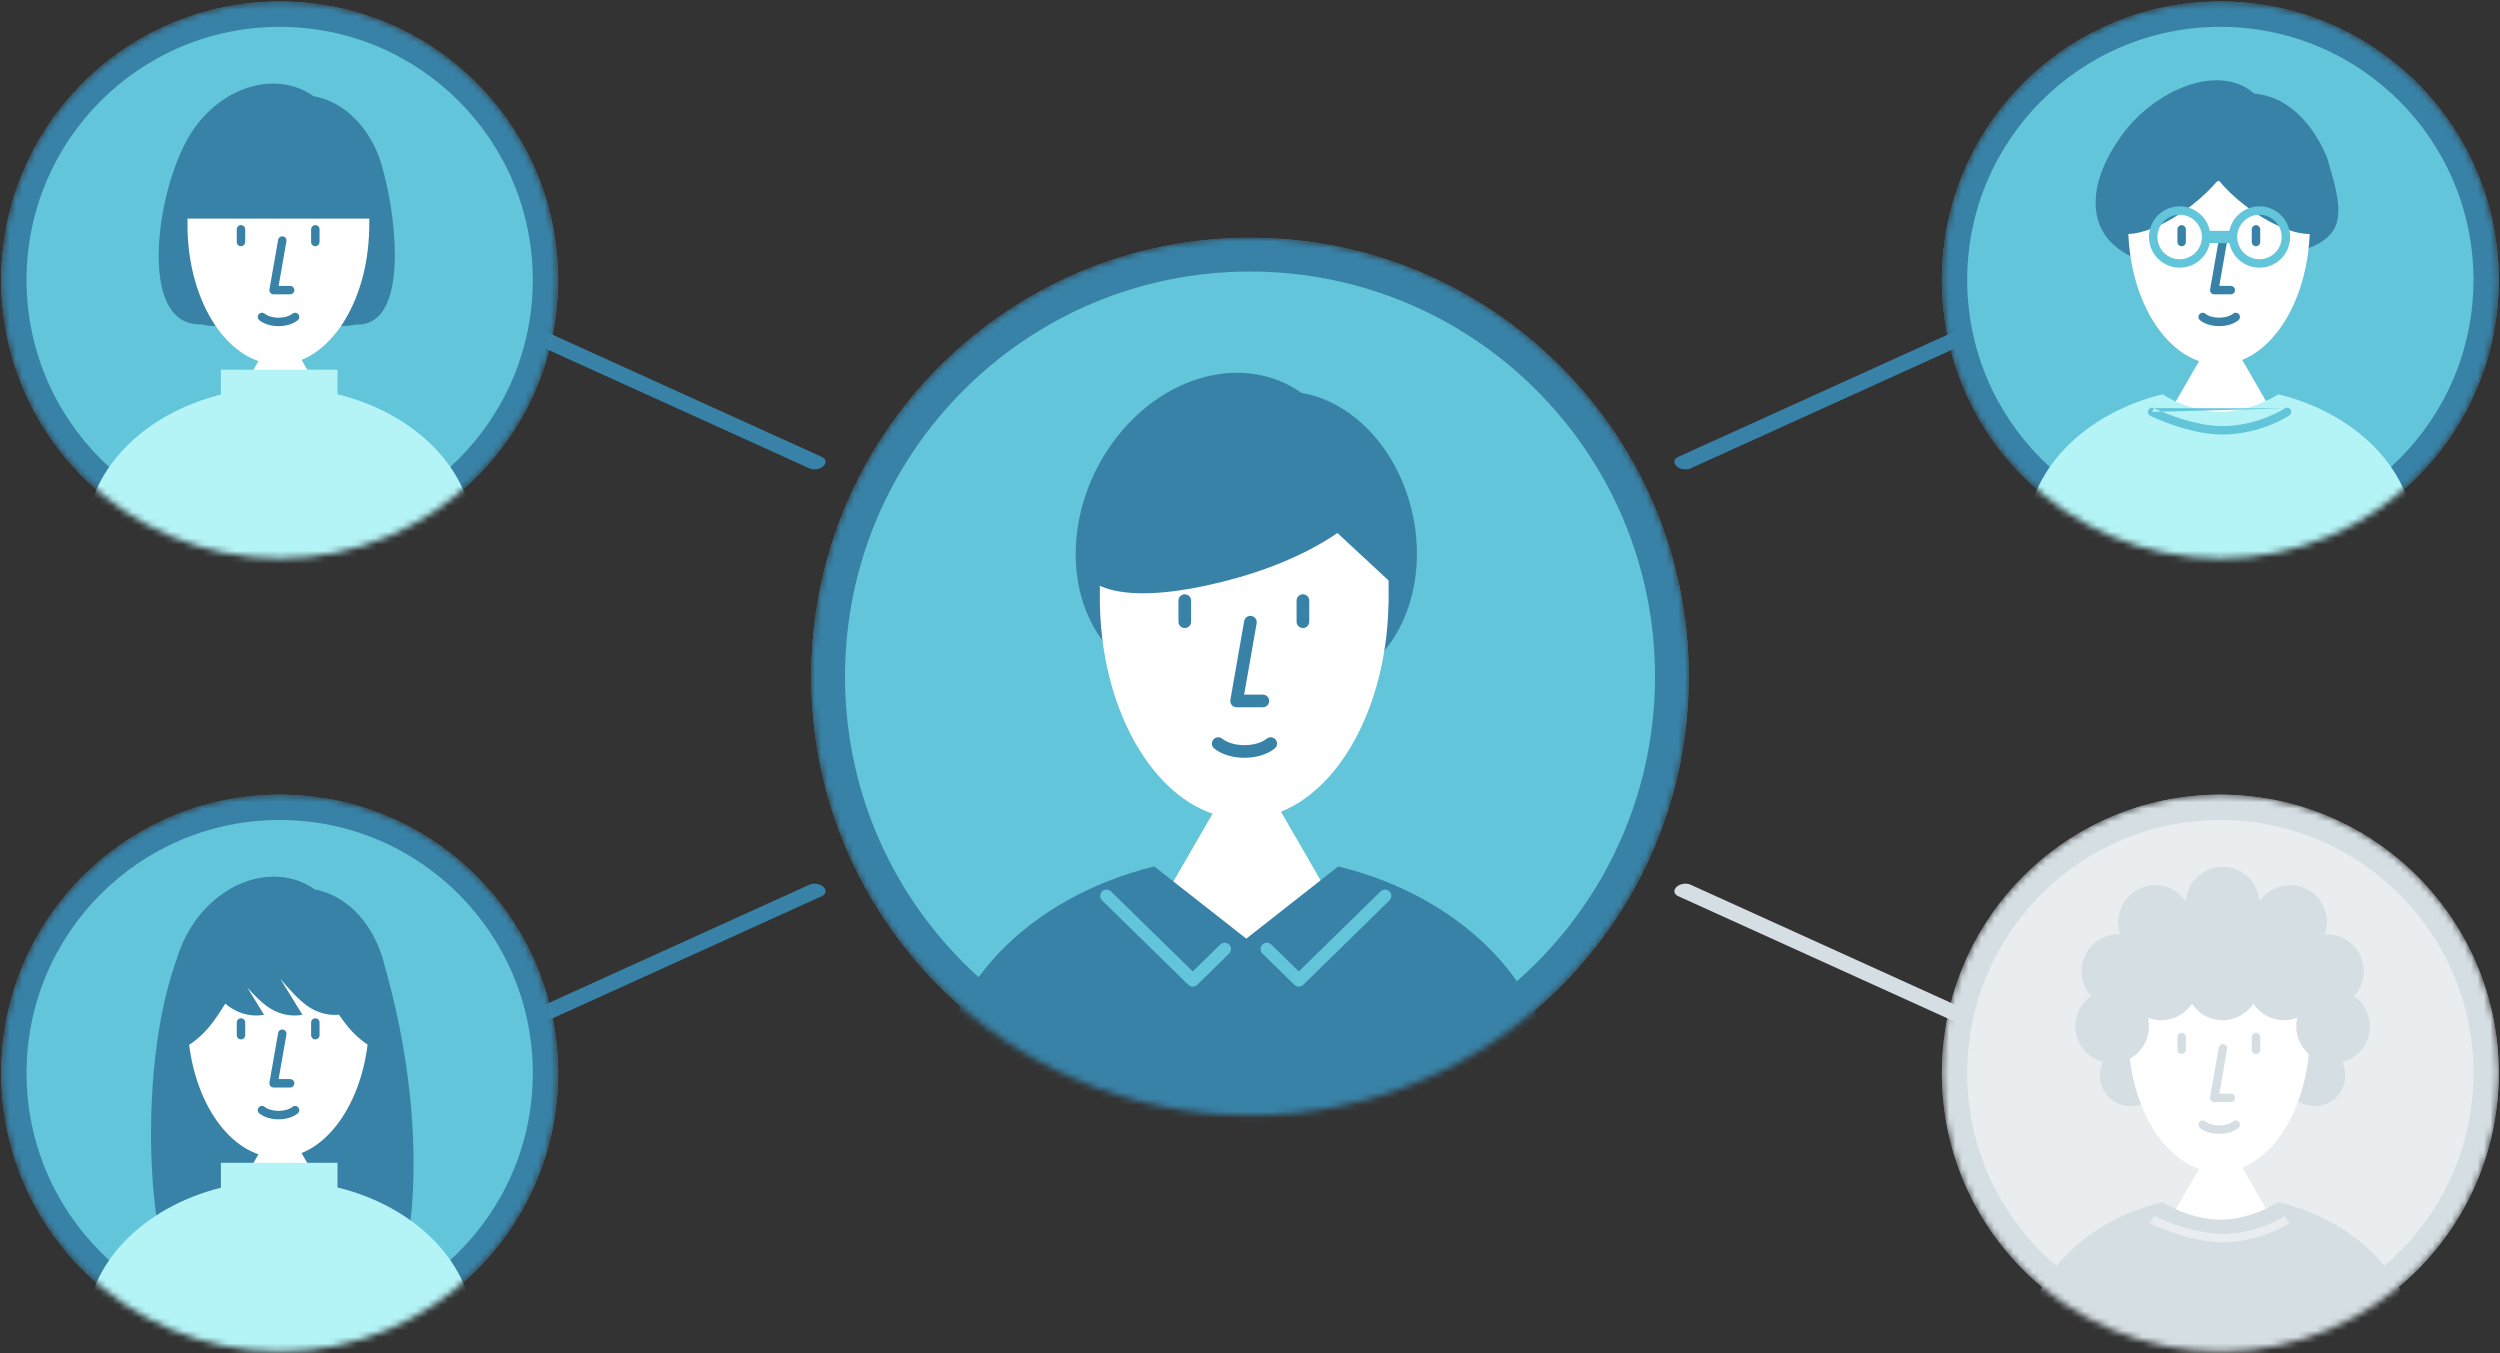
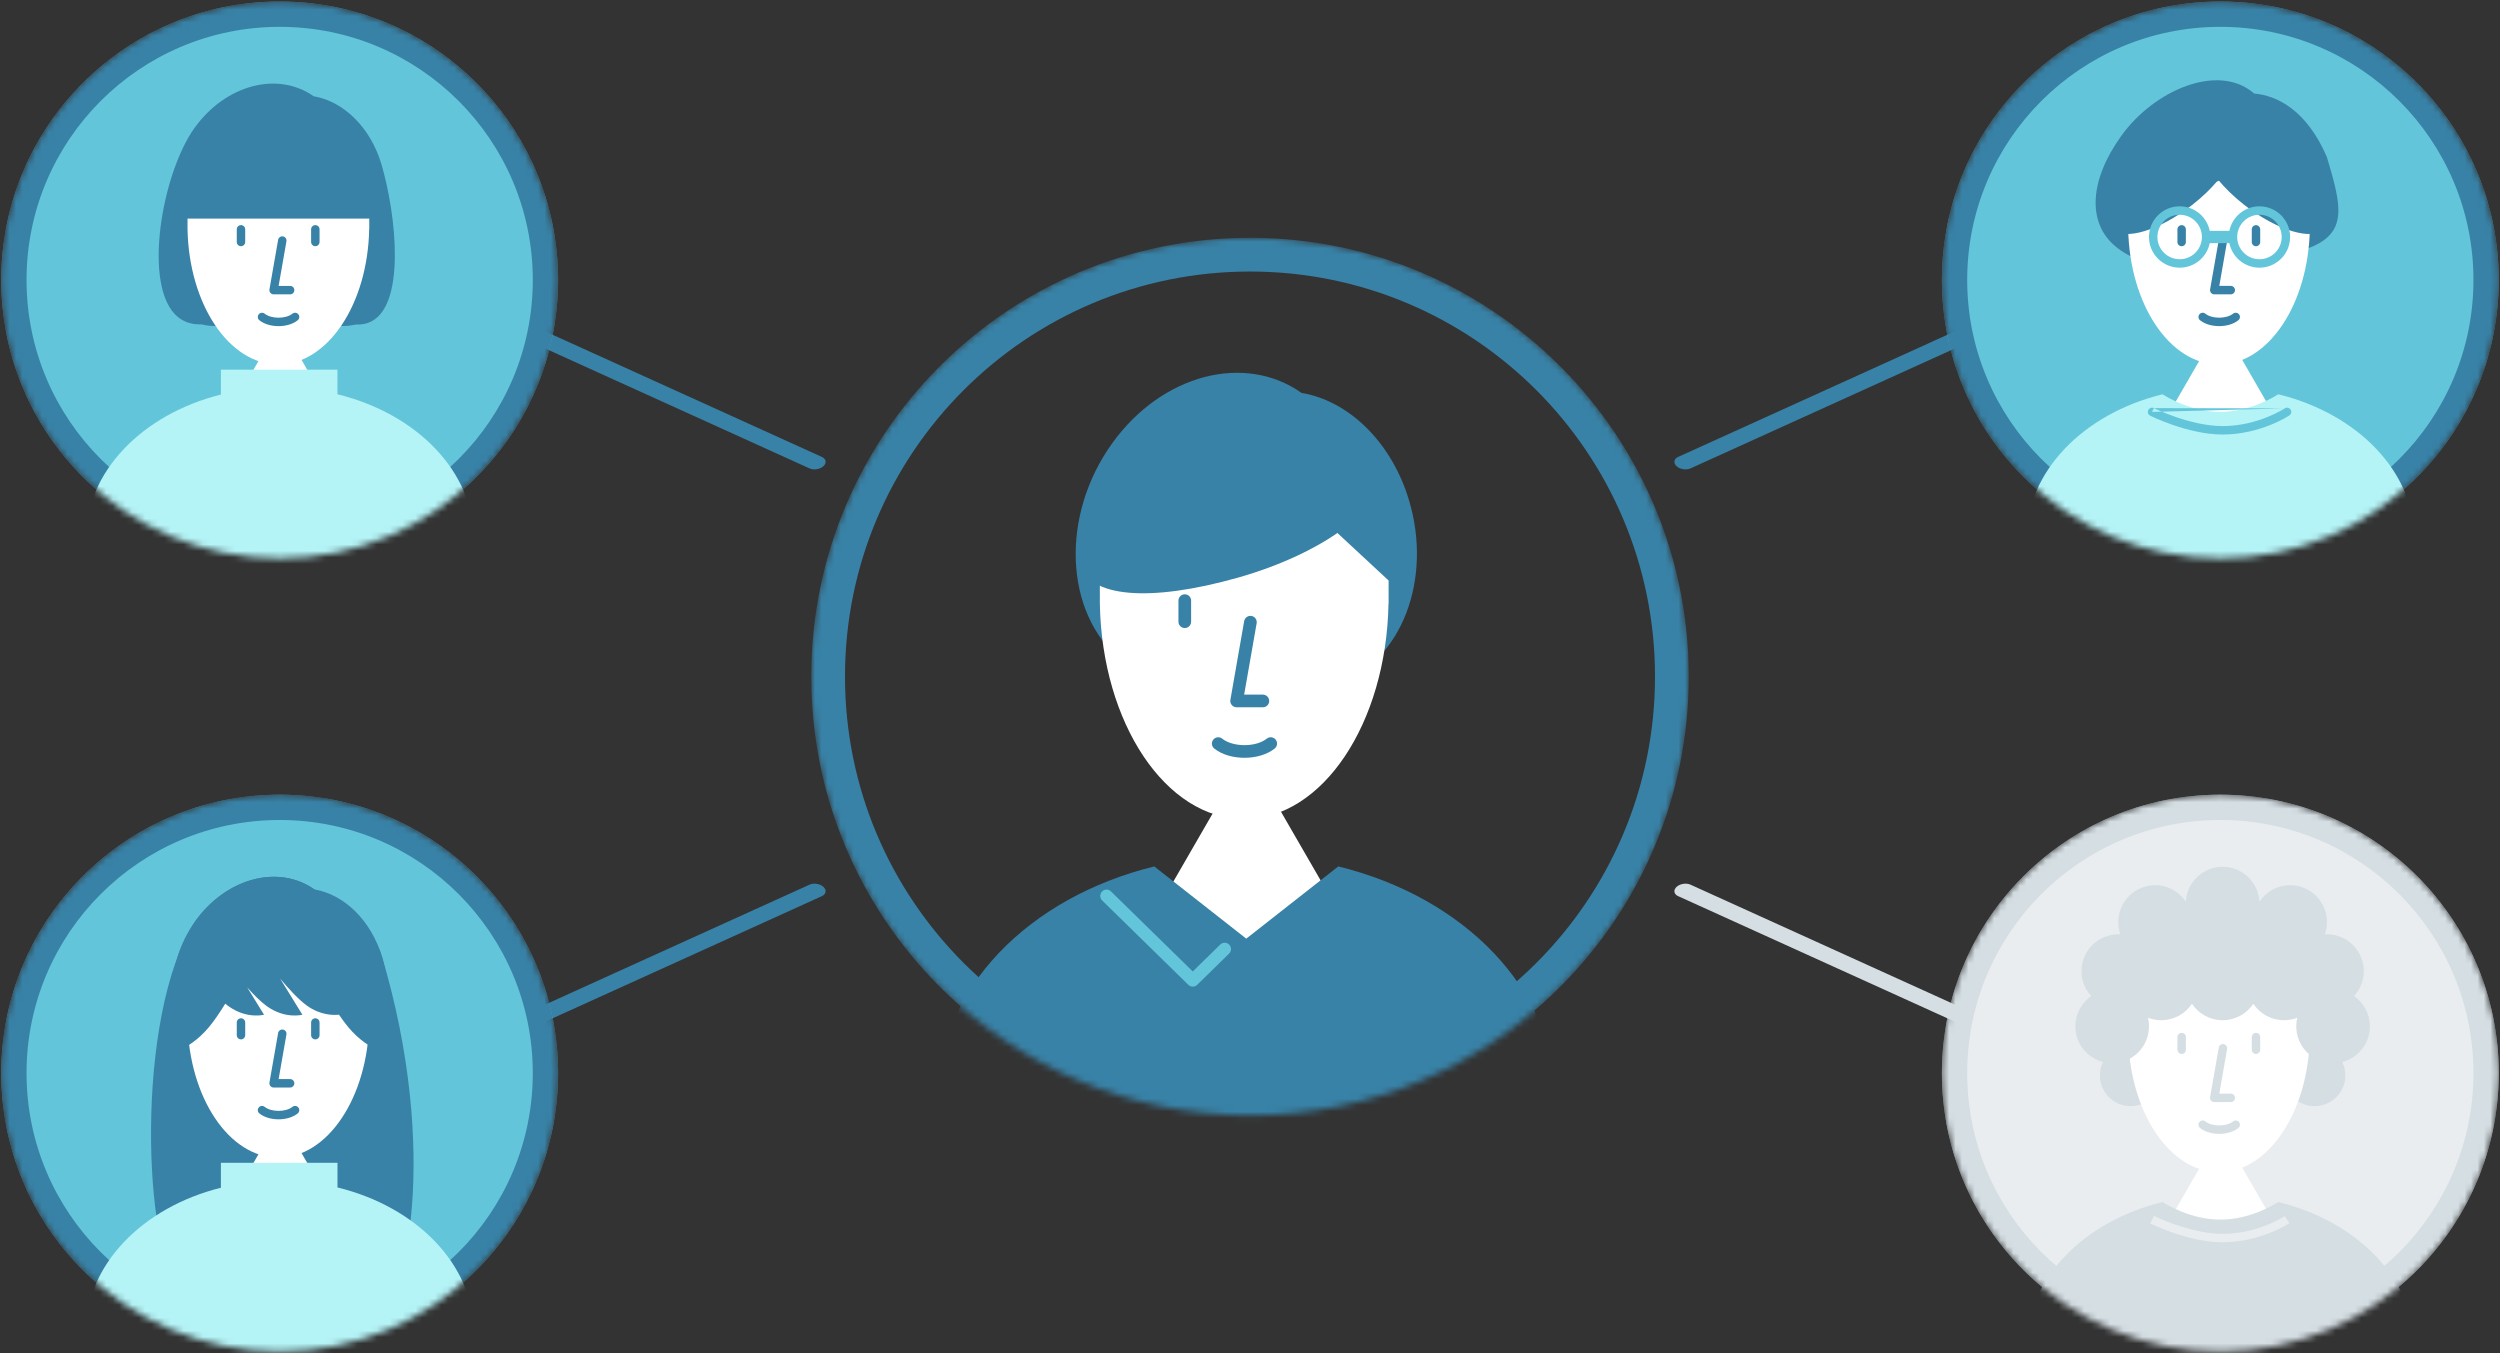
<svg xmlns="http://www.w3.org/2000/svg" width="388" height="210" viewBox="0 0 388 210" fill="none">
  <rect x="0" y="0" width="388" height="210" fill="#333333" stroke="none" />
  <path fill-rule="evenodd" clip-rule="evenodd" d="M82.342 51.727C82.873 51.236 83.837 51.08 84.496 51.379L127.565 70.921C128.223 71.219 128.327 71.86 127.796 72.351C127.265 72.842 126.301 72.998 125.642 72.699L82.573 53.158C81.915 52.859 81.811 52.219 82.342 51.727Z" fill="#3882A7" />
  <path fill-rule="evenodd" clip-rule="evenodd" d="M305.658 51.727C305.128 51.236 304.163 51.08 303.505 51.379L260.436 70.921C259.777 71.219 259.674 71.86 260.204 72.351C260.735 72.842 261.7 72.998 262.358 72.699L305.427 53.158C306.086 52.859 306.189 52.219 305.658 51.727Z" fill="#3882A7" />
  <path fill-rule="evenodd" clip-rule="evenodd" d="M82.342 158.269C82.873 158.76 83.837 158.916 84.496 158.617L127.565 139.076C128.223 138.777 128.327 138.136 127.796 137.645C127.265 137.154 126.301 136.998 125.642 137.297L82.573 156.838C81.915 157.137 81.811 157.778 82.342 158.269Z" fill="#3882A7" />
  <path fill-rule="evenodd" clip-rule="evenodd" d="M305.658 158.269C305.128 158.76 304.163 158.916 303.505 158.617L260.436 139.076C259.777 138.777 259.674 138.136 260.204 137.645C260.735 137.154 261.7 136.998 262.358 137.297L305.427 156.838C306.086 157.137 306.189 157.778 305.658 158.269Z" fill="#D4DEE3" />
  <mask id="mask0_1736_84441" style="mask-type:alpha" maskUnits="userSpaceOnUse" x="125" y="36" width="138" height="138">
    <path d="M262.095 105C262.095 142.607 231.608 173.095 194 173.095C156.392 173.095 125.905 142.607 125.905 105C125.905 67.392 156.392 36.904 194 36.904C231.608 36.904 262.095 67.392 262.095 105Z" fill="#6FCDE1" />
  </mask>
  <g mask="url(#mask0_1736_84441)">
-     <path d="M262.095 105C262.095 142.607 231.608 173.095 194 173.095C156.392 173.095 125.905 142.607 125.905 105C125.905 67.392 156.392 36.904 194 36.904C231.608 36.904 262.095 67.392 262.095 105Z" fill="#62C5DA" />
    <path fill-rule="evenodd" clip-rule="evenodd" d="M194 167.857C228.715 167.857 256.857 139.715 256.857 105C256.857 70.284 228.715 42.142 194 42.142C159.285 42.142 131.143 70.284 131.143 105C131.143 139.715 159.285 167.857 194 167.857ZM194 173.095C231.608 173.095 262.095 142.607 262.095 105C262.095 67.392 231.608 36.904 194 36.904C156.392 36.904 125.905 67.392 125.905 105C125.905 142.607 156.392 173.095 194 173.095Z" fill="#3882A7" />
    <path fill-rule="evenodd" clip-rule="evenodd" d="M194.361 104.227C187.421 107.602 179.673 107.223 173.968 102.444C165.163 95.068 164.557 80.004 172.614 68.797C180.329 58.065 193.192 54.762 202 60.98C209.254 62.191 215.975 68.542 218.7 77.711C222.34 89.957 217.474 102.592 207.832 105.932C203.305 107.5 198.53 106.74 194.361 104.227Z" fill="#3882A7" />
    <path d="M193.585 116.932L214.313 152.835H172.856L193.585 116.932Z" fill="white" />
    <path fill-rule="evenodd" clip-rule="evenodd" d="M202.728 78.228L170.697 90.097V93.708H170.697C171.037 112.247 180.935 127.116 193.096 127.116C205.257 127.116 215.155 112.247 215.494 93.708H215.512V90.097L202.728 78.228Z" fill="white" />
    <path fill-rule="evenodd" clip-rule="evenodd" d="M194.233 95.597C194.767 95.691 195.125 96.199 195.031 96.734L193.092 107.806H195.997C196.54 107.806 196.979 108.246 196.979 108.788C196.979 109.331 196.54 109.77 195.997 109.77H191.923C191.633 109.77 191.358 109.642 191.171 109.42C190.984 109.198 190.906 108.905 190.956 108.619L193.096 96.395C193.19 95.861 193.699 95.503 194.233 95.597Z" fill="#3882A7" />
    <path fill-rule="evenodd" clip-rule="evenodd" d="M188.301 114.792C188.64 114.369 189.258 114.3 189.681 114.639C190.471 115.271 191.756 115.646 193.142 115.646C194.528 115.646 195.812 115.271 196.602 114.639C197.026 114.3 197.644 114.369 197.983 114.792C198.322 115.216 198.253 115.834 197.829 116.173C196.582 117.17 194.811 117.61 193.142 117.61C191.472 117.61 189.701 117.17 188.454 116.173C188.031 115.834 187.962 115.216 188.301 114.792Z" fill="#3882A7" />
    <path fill-rule="evenodd" clip-rule="evenodd" d="M183.879 92.234C184.421 92.234 184.861 92.674 184.861 93.216V96.49C184.861 97.033 184.421 97.472 183.879 97.472C183.336 97.472 182.896 97.033 182.896 96.49V93.216C182.896 92.674 183.336 92.234 183.879 92.234Z" fill="#3882A7" />
-     <path fill-rule="evenodd" clip-rule="evenodd" d="M202.213 92.234C202.755 92.234 203.195 92.674 203.195 93.216V96.49C203.195 97.033 202.755 97.472 202.213 97.472C201.67 97.472 201.23 97.033 201.23 96.49V93.216C201.23 92.674 201.67 92.234 202.213 92.234Z" fill="#3882A7" />
    <path d="M192.088 89.661C178.497 93.496 168.848 92.801 167.485 87.344C166.122 81.886 173.562 73.732 187.153 69.897C200.744 66.062 212.866 67.377 214.229 72.835C215.592 78.293 205.679 85.826 192.088 89.661Z" fill="#3882A7" />
    <path fill-rule="evenodd" clip-rule="evenodd" d="M179.142 134.471C159.676 139.241 145.547 153.501 145.547 170.35C145.547 191.105 166.983 207.931 193.426 207.931C219.868 207.931 241.304 191.105 241.304 170.35C241.304 153.498 227.171 139.236 207.7 134.469L193.419 145.678L179.142 134.471Z" fill="#3882A7" />
-     <path fill-rule="evenodd" clip-rule="evenodd" d="M215.654 138.362C216.034 138.749 216.027 139.371 215.639 139.75L202.261 152.846C201.879 153.219 201.269 153.219 200.887 152.846L195.932 147.996C195.544 147.616 195.538 146.994 195.917 146.607C196.296 146.219 196.918 146.212 197.306 146.592L201.574 150.769L214.265 138.347C214.653 137.967 215.275 137.974 215.654 138.362Z" fill="#62C5DA" />
    <path fill-rule="evenodd" clip-rule="evenodd" d="M171.036 138.362C170.657 138.749 170.664 139.371 171.051 139.75L184.43 152.846C184.811 153.219 185.422 153.219 185.804 152.846L190.759 147.996C191.146 147.616 191.153 146.994 190.773 146.607C190.394 146.219 189.772 146.212 189.385 146.592L185.117 150.769L172.425 138.347C172.038 137.967 171.416 137.974 171.036 138.362Z" fill="#62C5DA" />
  </g>
  <mask id="mask1_1736_84441" style="mask-type:alpha" maskUnits="userSpaceOnUse" x="0" y="0" width="87" height="87">
    <path d="M86.619 43.451C86.619 67.317 67.271 86.665 43.405 86.665C19.538 86.665 0.19 67.317 0.19 43.451C0.19 19.584 19.538 0.236 43.405 0.236C67.271 0.236 86.619 19.584 86.619 43.451Z" fill="#6FCDE1" />
  </mask>
  <g mask="url(#mask1_1736_84441)">
    <path d="M86.619 43.451C86.619 67.317 67.271 86.665 43.405 86.665C19.538 86.665 0.19 67.317 0.19 43.451C0.19 19.584 19.538 0.236 43.405 0.236C67.271 0.236 86.619 19.584 86.619 43.451Z" fill="#62C5DA" />
    <path fill-rule="evenodd" clip-rule="evenodd" d="M43.405 82.736C65.102 82.736 82.69 65.147 82.69 43.451C82.69 21.754 65.102 4.165 43.405 4.165C21.708 4.165 4.119 21.754 4.119 43.451C4.119 65.147 21.708 82.736 43.405 82.736ZM43.405 86.665C67.271 86.665 86.619 67.317 86.619 43.451C86.619 19.584 67.271 0.236 43.405 0.236C19.538 0.236 0.19 19.584 0.19 43.451C0.19 67.317 19.538 86.665 43.405 86.665Z" fill="#3882A7" />
    <path d="M26.618 44.046V30.594H59.951V44.046C59.951 47.662 57.02 50.594 53.403 50.594H33.165C29.549 50.594 26.618 47.662 26.618 44.046Z" fill="#3882A7" />
    <path fill-rule="evenodd" clip-rule="evenodd" d="M43.955 43.547C38.353 48.547 31.402 52.377 27.57 49.167C22.029 44.525 25.114 26.915 30.185 19.862C35.04 13.108 43.134 11.029 48.677 14.94C53.243 15.7 57.475 19.698 59.191 25.47C61.482 33.178 63.163 48.016 57.094 50.118C53.59 51.332 48.268 48.034 43.955 43.547Z" fill="#3882A7" />
    <path d="M43.508 50.156L56.554 72.752H30.462L43.508 50.156Z" fill="white" />
    <path fill-rule="evenodd" clip-rule="evenodd" d="M49.263 25.799L29.104 33.269V35.541H29.104C29.317 47.209 35.547 56.568 43.201 56.568C50.855 56.568 57.085 47.209 57.298 35.541H57.309V33.269L49.263 25.799Z" fill="white" />
    <path fill-rule="evenodd" clip-rule="evenodd" d="M43.923 36.69C44.279 36.752 44.517 37.091 44.455 37.447L43.242 44.373H45.027C45.389 44.373 45.682 44.666 45.682 45.028C45.682 45.39 45.389 45.683 45.027 45.683H42.463C42.27 45.683 42.086 45.597 41.962 45.449C41.837 45.301 41.785 45.106 41.818 44.915L43.165 37.222C43.227 36.865 43.567 36.627 43.923 36.69Z" fill="#3882A7" />
    <path fill-rule="evenodd" clip-rule="evenodd" d="M40.155 48.785C40.381 48.502 40.793 48.457 41.075 48.683C41.564 49.074 42.363 49.308 43.23 49.308C44.097 49.308 44.896 49.074 45.385 48.683C45.668 48.457 46.08 48.502 46.306 48.785C46.531 49.067 46.486 49.479 46.203 49.705C45.41 50.34 44.286 50.618 43.23 50.618C42.174 50.618 41.05 50.34 40.257 49.705C39.975 49.479 39.929 49.067 40.155 48.785Z" fill="#3882A7" />
    <path fill-rule="evenodd" clip-rule="evenodd" d="M37.4 34.938C37.762 34.938 38.055 35.231 38.055 35.592V37.556C38.055 37.918 37.762 38.211 37.4 38.211C37.039 38.211 36.746 37.918 36.746 37.556V35.592C36.746 35.231 37.039 34.938 37.4 34.938Z" fill="#3882A7" />
    <path fill-rule="evenodd" clip-rule="evenodd" d="M48.939 34.938C49.301 34.938 49.594 35.231 49.594 35.592V37.556C49.594 37.918 49.301 38.211 48.939 38.211C48.578 38.211 48.285 37.918 48.285 37.556V35.592C48.285 35.231 48.578 34.938 48.939 34.938Z" fill="#3882A7" />
    <path d="M28.523 25.355H58.047V33.927H28.523V25.355Z" fill="#3882A7" />
    <path fill-rule="evenodd" clip-rule="evenodd" d="M52.378 57.371H34.283V61.236C22.107 64.273 13.286 73.219 13.286 83.781C13.286 96.844 43.419 90.231 43.419 90.231C43.419 90.231 73.552 96.844 73.552 83.781C73.552 73.175 64.658 64.199 52.404 61.199L52.378 61.219V57.371Z" fill="#B4F3F6" />
  </g>
  <mask id="mask2_1736_84441" style="mask-type:alpha" maskUnits="userSpaceOnUse" x="301" y="0" width="87" height="87">
    <path d="M387.809 43.451C387.809 67.317 368.462 86.665 344.595 86.665C320.729 86.665 301.381 67.317 301.381 43.451C301.381 19.584 320.729 0.236 344.595 0.236C368.462 0.236 387.809 19.584 387.809 43.451Z" fill="#6FCDE1" />
  </mask>
  <g mask="url(#mask2_1736_84441)">
    <path d="M387.809 43.451C387.809 67.317 368.462 86.665 344.595 86.665C320.729 86.665 301.381 67.317 301.381 43.451C301.381 19.584 320.729 0.236 344.595 0.236C368.462 0.236 387.809 19.584 387.809 43.451Z" fill="#62C5DA" />
    <path fill-rule="evenodd" clip-rule="evenodd" d="M344.595 82.736C366.292 82.736 383.881 65.147 383.881 43.451C383.881 21.754 366.292 4.165 344.595 4.165C322.898 4.165 305.309 21.754 305.309 43.451C305.309 65.147 322.898 82.736 344.595 82.736ZM344.595 86.665C368.462 86.665 387.809 67.317 387.809 43.451C387.809 19.584 368.462 0.236 344.595 0.236C320.729 0.236 301.381 19.584 301.381 43.451C301.381 67.317 320.729 86.665 344.595 86.665Z" fill="#3882A7" />
    <path fill-rule="evenodd" clip-rule="evenodd" d="M347.832 39.865C341.847 43.254 332.771 41.969 328.285 38.211C323.999 34.621 324.167 28.121 329.237 21.068C334.308 14.015 344.172 9.759 349.713 14.402C349.76 14.441 349.807 14.481 349.853 14.521C353.396 14.809 358.034 17.124 361.142 24.402C363.433 32.11 364.557 36.351 357.809 38.688C354.85 39.713 351.196 40.243 347.832 39.865Z" fill="#3882A7" />
    <path d="M344.699 50.154L357.745 72.751H331.653L344.699 50.154Z" fill="white" />
    <path fill-rule="evenodd" clip-rule="evenodd" d="M350.453 25.797L330.294 33.267V35.539H330.294C330.508 47.208 336.737 56.566 344.391 56.566C352.045 56.566 358.275 47.208 358.488 35.539H358.499V33.267L350.453 25.797Z" fill="white" />
    <path fill-rule="evenodd" clip-rule="evenodd" d="M345.113 36.688C345.47 36.75 345.708 37.089 345.645 37.446L344.433 44.371H346.217C346.579 44.371 346.872 44.664 346.872 45.026C346.872 45.388 346.579 45.681 346.217 45.681H343.653C343.46 45.681 343.276 45.595 343.152 45.447C343.028 45.299 342.975 45.104 343.008 44.913L344.356 37.22C344.418 36.864 344.757 36.625 345.113 36.688Z" fill="#3882A7" />
    <path fill-rule="evenodd" clip-rule="evenodd" d="M341.345 48.783C341.571 48.501 341.983 48.455 342.265 48.681C342.754 49.072 343.554 49.306 344.421 49.306C345.287 49.306 346.087 49.072 346.576 48.681C346.858 48.455 347.27 48.501 347.496 48.783C347.722 49.065 347.676 49.477 347.394 49.703C346.6 50.338 345.477 50.616 344.421 50.616C343.364 50.616 342.241 50.338 341.447 49.703C341.165 49.477 341.119 49.065 341.345 48.783Z" fill="#3882A7" />
    <path fill-rule="evenodd" clip-rule="evenodd" d="M338.591 34.941C338.952 34.941 339.246 35.235 339.246 35.596V37.56C339.246 37.922 338.952 38.215 338.591 38.215C338.229 38.215 337.936 37.922 337.936 37.56V35.596C337.936 35.235 338.229 34.941 338.591 34.941Z" fill="#3882A7" />
    <path fill-rule="evenodd" clip-rule="evenodd" d="M350.13 34.941C350.491 34.941 350.785 35.235 350.785 35.596V37.56C350.785 37.922 350.491 38.215 350.13 38.215C349.768 38.215 349.475 37.922 349.475 37.56V35.596C349.475 35.235 349.768 34.941 350.13 34.941Z" fill="#3882A7" />
    <path fill-rule="evenodd" clip-rule="evenodd" d="M344.275 27.919C343.203 29.224 341.819 30.57 340.193 31.835C335.156 35.753 329.703 37.415 328.012 35.547C326.322 33.679 329.034 28.989 334.071 25.071C337.814 22.159 341.787 20.493 344.275 20.596C346.763 20.493 350.736 22.159 354.479 25.071C359.515 28.989 362.228 33.679 360.537 35.547C358.847 37.415 353.393 35.753 348.357 31.835C346.731 30.57 345.347 29.224 344.275 27.919Z" fill="#3882A7" />
    <path fill-rule="evenodd" clip-rule="evenodd" d="M338.285 40.234C340.192 40.234 341.737 38.688 341.737 36.781C341.737 34.875 340.192 33.329 338.285 33.329C336.378 33.329 334.832 34.875 334.832 36.781C334.832 38.688 336.378 40.234 338.285 40.234ZM342.952 37.734C342.51 39.907 340.589 41.543 338.285 41.543C335.655 41.543 333.523 39.411 333.523 36.781C333.523 34.151 335.655 32.02 338.285 32.02C340.589 32.02 342.51 33.656 342.952 35.829H345.999C346.44 33.656 348.362 32.02 350.666 32.02C353.296 32.02 355.428 34.151 355.428 36.781C355.428 39.411 353.296 41.543 350.666 41.543C348.362 41.543 346.44 39.907 345.999 37.734H342.952ZM350.666 40.234C352.573 40.234 354.118 38.688 354.118 36.781C354.118 34.875 352.573 33.329 350.666 33.329C348.759 33.329 347.213 34.875 347.213 36.781C347.213 38.688 348.759 40.234 350.666 40.234Z" fill="#62C5DA" />
    <path fill-rule="evenodd" clip-rule="evenodd" d="M335.632 61.191C323.374 64.189 314.476 73.167 314.476 83.775C314.476 96.838 344.609 90.225 344.609 90.225C344.609 90.225 374.743 96.838 374.743 83.775C374.743 73.165 365.842 64.187 353.581 61.19C352.924 61.615 349.156 63.924 344.605 63.924C340.06 63.924 336.295 61.62 335.632 61.191Z" fill="#B4F3F6" />
    <path fill-rule="evenodd" clip-rule="evenodd" d="M334.291 63.341C334.292 63.341 334.291 63.341 334.291 63.341L334.294 63.342L334.305 63.347L334.35 63.369C334.391 63.389 334.452 63.419 334.533 63.456C334.694 63.532 334.932 63.641 335.234 63.772C335.839 64.034 336.701 64.385 337.723 64.736C339.778 65.44 342.437 66.129 344.951 66.129C347.702 66.129 350.118 65.44 351.851 64.747C352.716 64.401 353.407 64.055 353.879 63.798C354.114 63.669 354.295 63.563 354.415 63.49C354.475 63.453 354.52 63.425 354.549 63.407L354.581 63.386L354.587 63.382C354.587 63.382 354.587 63.382 354.587 63.382M333.999 63.926L333.706 64.512C333.382 64.35 333.251 63.957 333.413 63.633C333.575 63.31 333.968 63.179 334.291 63.341M354.587 63.382C354.888 63.181 355.295 63.262 355.496 63.563C355.696 63.864 355.615 64.27 355.314 64.471L354.951 63.926C355.314 64.471 355.314 64.471 355.314 64.471L355.312 64.472L355.309 64.475L355.296 64.483L355.254 64.51C355.217 64.534 355.165 64.567 355.096 64.608C354.96 64.692 354.761 64.808 354.506 64.948C353.996 65.226 353.258 65.595 352.337 65.963C350.5 66.698 347.915 67.438 344.951 67.438C342.227 67.438 339.41 66.698 337.298 65.974C336.237 65.611 335.343 65.247 334.713 64.974C334.398 64.837 334.148 64.722 333.976 64.642C333.89 64.602 333.824 64.57 333.778 64.547L333.726 64.522L333.712 64.515L333.708 64.513L333.706 64.512C333.706 64.512 333.706 64.512 333.999 63.926" fill="#62C5DA" />
  </g>
  <mask id="mask3_1736_84441" style="mask-type:alpha" maskUnits="userSpaceOnUse" x="0" y="123" width="87" height="87">
    <path d="M86.619 166.548C86.619 190.415 67.271 209.763 43.405 209.763C19.538 209.763 0.19 190.415 0.19 166.548C0.19 142.682 19.538 123.334 43.405 123.334C67.271 123.334 86.619 142.682 86.619 166.548Z" fill="#6FCDE1" />
  </mask>
  <g mask="url(#mask3_1736_84441)">
    <path d="M86.619 166.548C86.619 190.415 67.271 209.763 43.405 209.763C19.538 209.763 0.19 190.415 0.19 166.548C0.19 142.682 19.538 123.334 43.405 123.334C67.271 123.334 86.619 142.682 86.619 166.548Z" fill="#62C5DA" />
    <path fill-rule="evenodd" clip-rule="evenodd" d="M43.405 205.834C65.102 205.834 82.69 188.245 82.69 166.548C82.69 144.851 65.102 127.263 43.405 127.263C21.708 127.263 4.119 144.851 4.119 166.548C4.119 188.245 21.708 205.834 43.405 205.834ZM43.405 209.763C67.271 209.763 86.619 190.415 86.619 166.548C86.619 142.682 67.271 123.334 43.405 123.334C19.538 123.334 0.19 142.682 0.19 166.548C0.19 190.415 19.538 209.763 43.405 209.763Z" fill="#3882A7" />
    <path fill-rule="evenodd" clip-rule="evenodd" d="M43.998 165.261C39.629 167.386 34.752 167.148 31.161 164.139C25.619 159.497 25.238 150.016 30.308 142.963C35.164 136.21 43.257 134.131 48.801 138.041C53.367 138.802 57.599 142.8 59.315 148.572C61.605 156.279 58.543 164.231 52.474 166.333C49.626 167.32 46.621 166.842 43.998 165.261Z" fill="#3882A7" />
    <path fill-rule="evenodd" clip-rule="evenodd" d="M43.029 175.42C37.706 187.982 31.483 202.522 27.901 199.522C22.359 194.879 20.758 157.617 30.308 142.963C35.327 135.982 43.806 133.996 49.352 138.458C53.881 139.865 58.084 144.433 59.314 148.573C68.087 178.093 63.495 203.133 57.426 205.235C53.613 206.556 47.566 189.898 43.029 175.42Z" fill="#3882A7" />
    <path d="M43.508 173.258L56.554 195.854H30.462L43.508 173.258Z" fill="white" />
    <path fill-rule="evenodd" clip-rule="evenodd" d="M49.263 148.9L29.104 156.37V158.643H29.104C29.317 170.311 35.547 179.67 43.201 179.67C50.855 179.67 57.085 170.311 57.298 158.643H57.309V156.37L49.263 148.9Z" fill="white" />
    <path fill-rule="evenodd" clip-rule="evenodd" d="M43.923 159.791C44.279 159.854 44.517 160.193 44.455 160.549L43.242 167.475H45.027C45.389 167.475 45.682 167.768 45.682 168.13C45.682 168.491 45.389 168.784 45.027 168.784H42.463C42.27 168.784 42.086 168.699 41.962 168.551C41.837 168.403 41.785 168.207 41.818 168.017L43.165 160.323C43.227 159.967 43.567 159.729 43.923 159.791Z" fill="#3882A7" />
    <path fill-rule="evenodd" clip-rule="evenodd" d="M40.155 171.886C40.381 171.604 40.793 171.558 41.075 171.784C41.564 172.175 42.363 172.41 43.23 172.41C44.097 172.41 44.896 172.175 45.385 171.784C45.668 171.558 46.08 171.604 46.306 171.886C46.531 172.169 46.486 172.581 46.203 172.807C45.41 173.441 44.286 173.719 43.23 173.719C42.174 173.719 41.05 173.441 40.257 172.807C39.975 172.581 39.929 172.169 40.155 171.886Z" fill="#3882A7" />
    <path fill-rule="evenodd" clip-rule="evenodd" d="M37.401 158.039C37.763 158.039 38.056 158.332 38.056 158.694V160.658C38.056 161.02 37.763 161.313 37.401 161.313C37.039 161.313 36.746 161.02 36.746 160.658V158.694C36.746 158.332 37.039 158.039 37.401 158.039Z" fill="#3882A7" />
    <path fill-rule="evenodd" clip-rule="evenodd" d="M48.939 158.039C49.301 158.039 49.594 158.332 49.594 158.694V160.658C49.594 161.02 49.301 161.313 48.939 161.313C48.578 161.313 48.285 161.02 48.285 160.658V158.694C48.285 158.332 48.578 158.039 48.939 158.039Z" fill="#3882A7" />
    <path fill-rule="evenodd" clip-rule="evenodd" d="M52.378 180.471H34.283V184.336C22.107 187.373 13.286 196.318 13.286 206.881C13.286 219.943 43.419 213.331 43.419 213.331C43.419 213.331 73.552 219.943 73.552 206.881C73.552 196.275 64.658 187.299 52.404 184.298L52.378 184.319V180.471Z" fill="#B4F3F6" />
    <path fill-rule="evenodd" clip-rule="evenodd" d="M25.277 163.674C25.277 163.674 28.961 163.565 32.447 159.386C33.245 158.43 34.105 157.161 34.959 155.771C35.121 155.905 35.28 156.029 35.435 156.141C38.293 158.216 40.977 157.485 40.977 157.485L38.371 153.252C39.391 154.395 40.46 155.468 41.388 156.141C44.246 158.216 46.93 157.485 46.93 157.485L43.478 151.879C44.792 153.452 46.326 155.123 47.595 156.045C49.69 157.565 51.691 157.579 52.611 157.478C53.094 158.192 53.571 158.84 54.026 159.386C57.512 163.565 61.196 163.674 61.196 163.674L53.094 143.152L45.849 145.043C45.849 145.043 46.269 145.954 46.952 147.343L45.651 145.23L40.991 147.84L40.035 146.287C40.408 145.511 40.624 145.043 40.624 145.043L33.38 143.152L32.246 146.024L28.376 148.192C28.376 148.192 29.197 149.34 30.36 150.801L25.277 163.674Z" fill="#3882A7" />
  </g>
  <mask id="mask4_1736_84441" style="mask-type:alpha" maskUnits="userSpaceOnUse" x="301" y="123" width="87" height="87">
    <path d="M387.809 166.548C387.809 190.415 368.462 209.763 344.595 209.763C320.729 209.763 301.381 190.415 301.381 166.548C301.381 142.682 320.729 123.334 344.595 123.334C368.462 123.334 387.809 142.682 387.809 166.548Z" fill="#6FCDE1" />
  </mask>
  <g mask="url(#mask4_1736_84441)">
    <path d="M387.809 166.548C387.809 190.415 368.462 209.763 344.595 209.763C320.729 209.763 301.381 190.415 301.381 166.548C301.381 142.682 320.729 123.334 344.595 123.334C368.462 123.334 387.809 142.682 387.809 166.548Z" fill="#E9EDF0" />
    <path fill-rule="evenodd" clip-rule="evenodd" d="M344.595 205.834C366.292 205.834 383.881 188.245 383.881 166.548C383.881 144.851 366.292 127.263 344.595 127.263C322.898 127.263 305.309 144.851 305.309 166.548C305.309 188.245 322.898 205.834 344.595 205.834ZM344.595 209.763C368.462 209.763 387.809 190.415 387.809 166.548C387.809 142.682 368.462 123.334 344.595 123.334C320.729 123.334 301.381 142.682 301.381 166.548C301.381 190.415 320.729 209.763 344.595 209.763Z" fill="#D4DEE3" />
    <path d="M335.428 166.906C335.428 169.536 333.296 171.668 330.666 171.668C328.036 171.668 325.904 169.536 325.904 166.906C325.904 164.277 328.036 162.145 330.666 162.145C333.296 162.145 335.428 164.277 335.428 166.906Z" fill="#D4DEE3" />
    <path d="M364 166.906C364 169.536 361.868 171.668 359.238 171.668C356.608 171.668 354.476 169.536 354.476 166.906C354.476 164.277 356.608 162.145 359.238 162.145C361.868 162.145 364 164.277 364 166.906Z" fill="#D4DEE3" />
    <path d="M344.7 175.518L357.746 198.114H331.654L344.7 175.518Z" fill="white" />
    <path fill-rule="evenodd" clip-rule="evenodd" d="M350.454 151.16L330.295 158.63V160.902H330.295C330.509 172.571 336.738 181.929 344.392 181.929C352.046 181.929 358.276 172.571 358.489 160.902H358.5V158.63L350.454 151.16Z" fill="white" />
    <path fill-rule="evenodd" clip-rule="evenodd" d="M345.114 162.049C345.471 162.111 345.709 162.451 345.646 162.807L344.434 169.733H346.218C346.58 169.733 346.873 170.026 346.873 170.387C346.873 170.749 346.58 171.042 346.218 171.042H343.654C343.461 171.042 343.277 170.957 343.153 170.809C343.029 170.66 342.976 170.465 343.009 170.274L344.356 162.581C344.419 162.225 344.758 161.987 345.114 162.049Z" fill="#D4DEE3" />
    <path fill-rule="evenodd" clip-rule="evenodd" d="M341.346 174.144C341.572 173.862 341.984 173.816 342.266 174.042C342.755 174.433 343.555 174.668 344.422 174.668C345.288 174.668 346.088 174.433 346.577 174.042C346.859 173.816 347.271 173.862 347.497 174.144C347.723 174.427 347.677 174.839 347.395 175.065C346.601 175.699 345.478 175.977 344.422 175.977C343.365 175.977 342.242 175.699 341.448 175.065C341.166 174.839 341.12 174.427 341.346 174.144Z" fill="#D4DEE3" />
    <path fill-rule="evenodd" clip-rule="evenodd" d="M338.592 160.299C338.953 160.299 339.247 160.592 339.247 160.954V162.918C339.247 163.279 338.953 163.573 338.592 163.573C338.23 163.573 337.937 163.279 337.937 162.918V160.954C337.937 160.592 338.23 160.299 338.592 160.299Z" fill="#D4DEE3" />
    <path fill-rule="evenodd" clip-rule="evenodd" d="M350.131 160.299C350.492 160.299 350.786 160.592 350.786 160.954V162.918C350.786 163.279 350.492 163.573 350.131 163.573C349.769 163.573 349.476 163.279 349.476 162.918V160.954C349.476 160.592 349.769 160.299 350.131 160.299Z" fill="#D4DEE3" />
    <path fill-rule="evenodd" clip-rule="evenodd" d="M350.669 139.934C350.665 139.933 350.662 139.933 350.658 139.932C350.497 136.92 348.004 134.527 344.952 134.527C341.9 134.527 339.407 136.92 339.246 139.932L339.235 139.934C338.21 138.397 336.461 137.384 334.476 137.384C331.32 137.384 328.761 139.943 328.761 143.099C328.761 143.77 328.877 144.414 329.09 145.013C328.981 145.007 328.872 145.004 328.761 145.004C325.606 145.004 323.047 147.562 323.047 150.718C323.047 152.211 323.62 153.571 324.558 154.589C323.07 155.62 322.095 157.341 322.095 159.289C322.095 162.445 324.653 165.003 327.809 165.003C330.965 165.003 333.523 162.445 333.523 159.289C333.523 158.829 333.469 158.383 333.367 157.955C334.006 158.202 334.701 158.338 335.428 158.338C337.416 158.338 339.166 157.323 340.19 155.784C341.214 157.323 342.964 158.338 344.952 158.338C346.939 158.338 348.69 157.323 349.714 155.783C350.738 157.323 352.488 158.338 354.476 158.338C355.202 158.338 355.897 158.202 356.537 157.955C356.434 158.383 356.38 158.829 356.38 159.289C356.38 162.445 358.939 165.003 362.094 165.003C365.25 165.003 367.809 162.445 367.809 159.289C367.809 157.341 366.834 155.62 365.346 154.589C366.284 153.571 366.857 152.211 366.857 150.718C366.857 147.562 364.298 145.004 361.142 145.004C361.032 145.004 360.923 145.007 360.814 145.013C361.027 144.414 361.142 143.77 361.142 143.099C361.142 139.943 358.584 137.384 355.428 137.384C353.442 137.384 351.693 138.397 350.669 139.934Z" fill="#D4DEE3" />
    <path fill-rule="evenodd" clip-rule="evenodd" d="M335.633 186.554C323.375 189.553 314.477 198.53 314.477 209.139C314.477 222.201 344.61 215.589 344.61 215.589C344.61 215.589 374.743 222.201 374.743 209.139C374.743 198.528 365.842 189.55 353.581 186.553C352.924 186.979 349.156 189.287 344.606 189.287C340.061 189.287 336.296 186.984 335.633 186.554Z" fill="#D4DEE3" />
    <path fill-rule="evenodd" clip-rule="evenodd" d="M333.707 189.875C333.706 189.875 333.706 189.874 333.999 189.289C334.292 188.703 334.292 188.703 334.292 188.703L334.294 188.704L334.305 188.71L334.35 188.732C334.391 188.752 334.452 188.781 334.533 188.819C334.694 188.894 334.932 189.003 335.234 189.135C335.839 189.397 336.701 189.748 337.723 190.098C339.778 190.803 342.437 191.491 344.951 191.491C347.702 191.491 350.118 190.803 351.851 190.109C352.717 189.763 353.407 189.418 353.879 189.16C354.115 189.032 354.296 188.925 354.416 188.852C354.476 188.816 354.521 188.788 354.55 188.769L354.581 188.749L354.588 188.744C354.588 188.744 354.588 188.744 354.951 189.289C355.315 189.834 355.315 189.834 355.314 189.834L355.313 189.835L355.309 189.837L355.297 189.845L355.254 189.873C355.218 189.896 355.165 189.929 355.097 189.971C354.96 190.054 354.761 190.171 354.506 190.31C353.996 190.588 353.258 190.957 352.338 191.325C350.5 192.06 347.916 192.801 344.951 192.801C342.227 192.801 339.41 192.061 337.299 191.337C336.238 190.973 335.343 190.609 334.713 190.336C334.398 190.199 334.148 190.085 333.977 190.004C333.891 189.964 333.824 189.932 333.779 189.91L333.726 189.884L333.712 189.877L333.708 189.875L333.707 189.875Z" fill="#E9EDF0" />
  </g>
</svg>